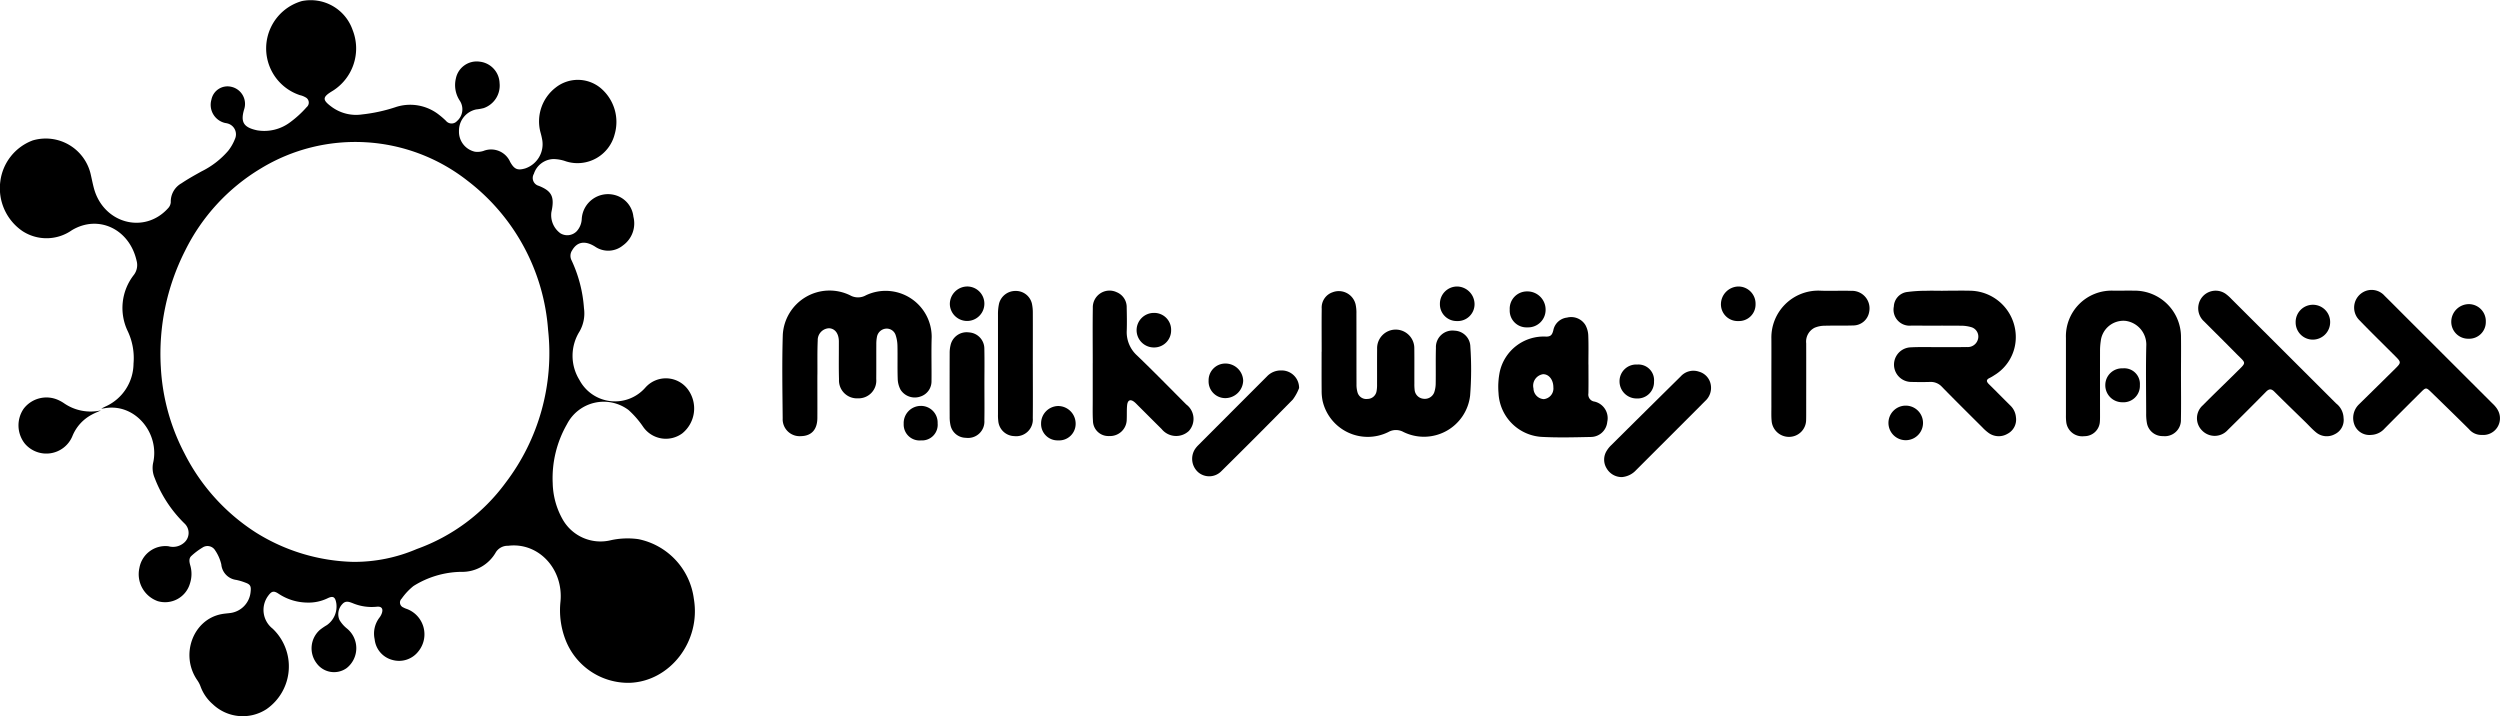
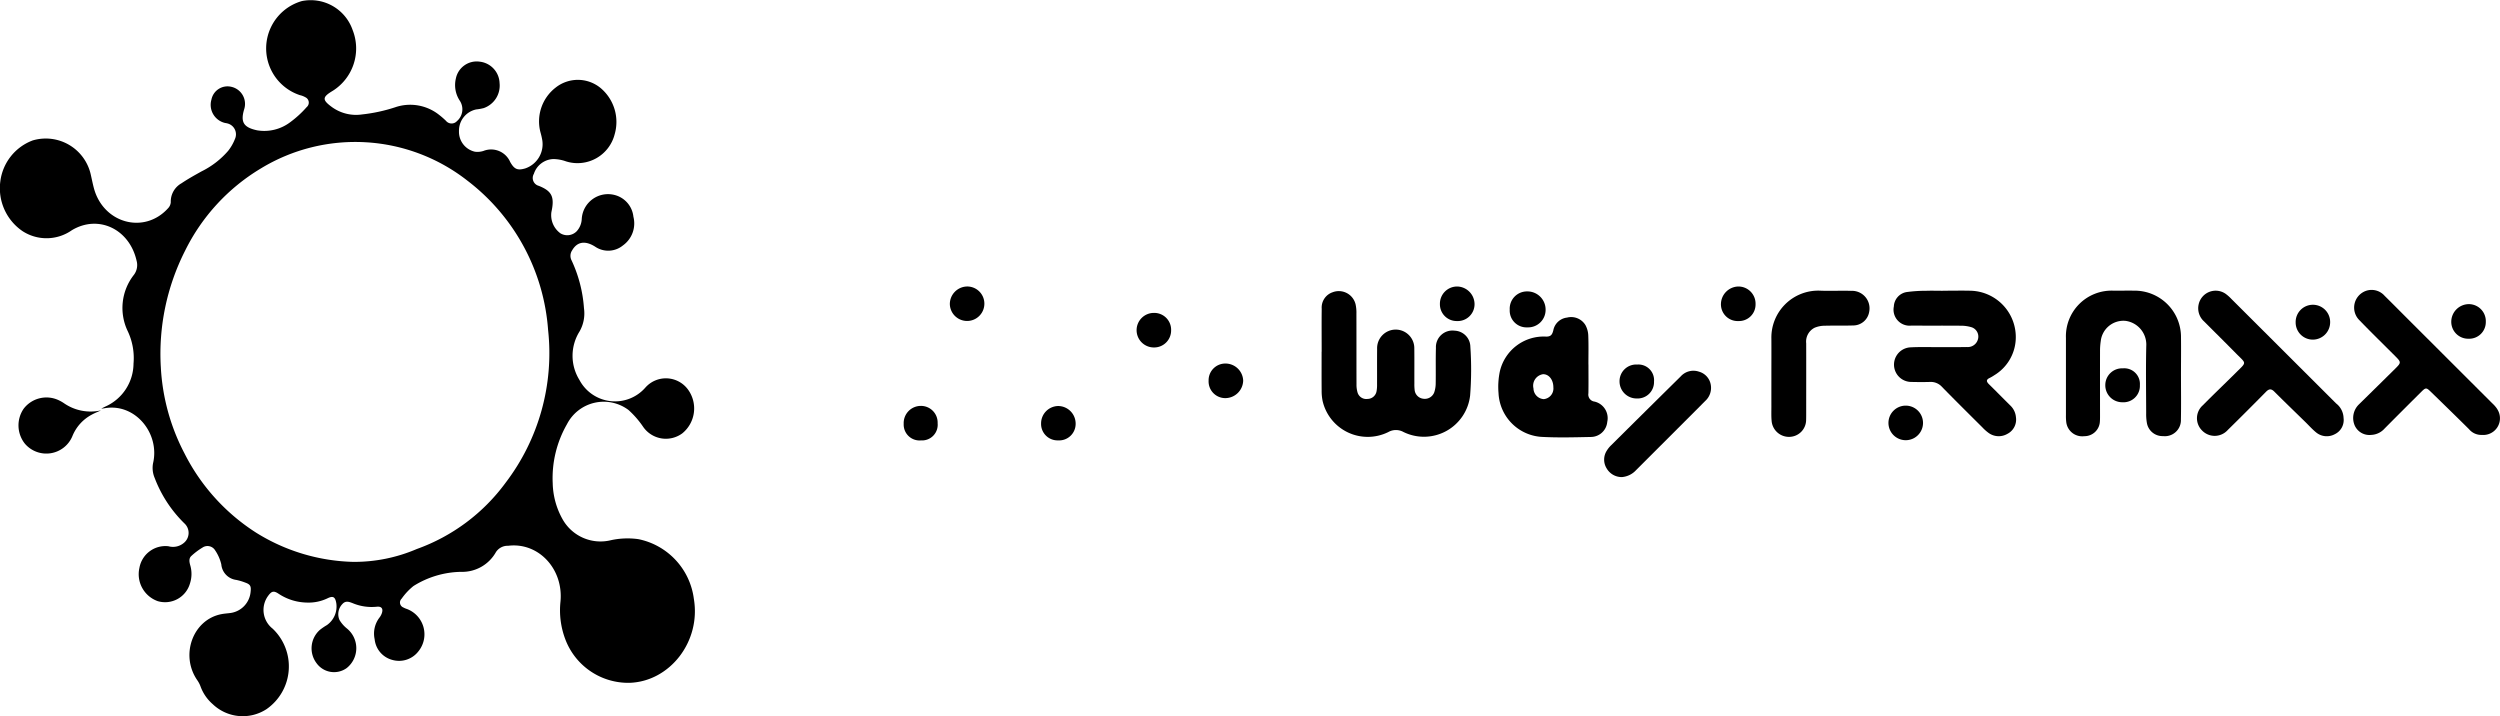
<svg xmlns="http://www.w3.org/2000/svg" id="milkyway_logo" viewBox="0 0 280 80.218">
  <g id="milkyway-logo" data-name="milkyway-logo" transform="translate(-162.057 -222.95)">
    <g id="그룹_50" data-name="그룹 50" transform="translate(162.057 222.95)">
      <g id="milyway-logo-image">
        <path id="패스_238" d="M173.381 268.723c.18-.089.357-.183.539-.267a5.306 5.306 0 0 0 3.091-4.784 7.057 7.057 0 0 0-.643-3.622 6 6 0 0 1 .686-6.317 1.82 1.82 0 0 0 .3-1.586c-.8-3.543-4.281-5.2-7.253-3.41a4.934 4.934 0 0 1-5.511.106 5.808 5.808 0 0 1-2.5-5.553 5.646 5.646 0 0 1 3.637-4.615 5.166 5.166 0 0 1 6.507 3.876c.109.483.206.969.331 1.447 1.044 3.972 5.653 5.233 8.318 2.272a1.088 1.088 0 0 0 .3-.66 2.348 2.348 0 0 1 1.2-2.132c.725-.488 1.488-.911 2.249-1.335a9.449 9.449 0 0 0 2.98-2.3 5.122 5.122 0 0 0 .755-1.316 1.258 1.258 0 0 0-.848-1.755c-.105-.031-.217-.038-.323-.067a2.084 2.084 0 0 1-1.458-2.6 1.836 1.836 0 0 1 2.242-1.429 1.96 1.96 0 0 1 1.42 2.529c-.43 1.445-.04 2.018 1.443 2.339a4.82 4.82 0 0 0 3.709-.9 11.656 11.656 0 0 0 1.847-1.691.661.661 0 0 0-.138-1.109 2.151 2.151 0 0 0-.614-.237 5.514 5.514 0 0 1 .225-10.538 4.967 4.967 0 0 1 5.678 3.24 5.608 5.608 0 0 1-2.206 6.8c-1.213.722-1.224 1.023-.076 1.857a4.609 4.609 0 0 0 3.345.8 17.99 17.99 0 0 0 3.669-.79 5.205 5.205 0 0 1 4.947.832 8.98 8.98 0 0 1 .769.667.813.813 0 0 0 1.239.038 1.746 1.746 0 0 0 .319-2.281 3.171 3.171 0 0 1-.441-2.492 2.378 2.378 0 0 1 2.662-1.884 2.5 2.5 0 0 1 2.232 2.394 2.669 2.669 0 0 1-1.776 2.806 5.759 5.759 0 0 1-.842.151 2.428 2.428 0 0 0-1.928 2.429 2.284 2.284 0 0 0 1.786 2.306 2.163 2.163 0 0 0 .966-.092 2.328 2.328 0 0 1 2.982 1.24c.465.821.823.975 1.688.722a2.864 2.864 0 0 0 1.908-3.158 8.3 8.3 0 0 0-.187-.827 4.781 4.781 0 0 1 1.679-5.064 4.007 4.007 0 0 1 4.992.007 4.958 4.958 0 0 1 1.618 5.233 4.291 4.291 0 0 1-5.439 3.023 4.362 4.362 0 0 0-1.415-.262 2.382 2.382 0 0 0-2.19 1.655.91.91 0 0 0 .549 1.345c1.478.591 1.788 1.24 1.412 2.947a2.516 2.516 0 0 0 1.007 2.367 1.475 1.475 0 0 0 1.834-.234 2.186 2.186 0 0 0 .561-1.395 2.947 2.947 0 0 1 3.666-2.664 2.81 2.81 0 0 1 2.118 2.438 3.032 3.032 0 0 1-1.178 3.22 2.6 2.6 0 0 1-3.108.133c-1.112-.706-2.013-.563-2.573.409a1.1 1.1 0 0 0-.063 1.132 15.094 15.094 0 0 1 1.387 5.365 4.068 4.068 0 0 1-.49 2.58 5.132 5.132 0 0 0-.023 5.436 4.511 4.511 0 0 0 7.383.868 3.066 3.066 0 0 1 4.775.207 3.593 3.593 0 0 1-.63 4.909 3.094 3.094 0 0 1-4.376-.71 10.341 10.341 0 0 0-1.648-1.9 4.626 4.626 0 0 0-6.893 1.583 12.151 12.151 0 0 0-1.6 6.634 8.614 8.614 0 0 0 1.081 3.975 4.871 4.871 0 0 0 5.447 2.386 8.762 8.762 0 0 1 3.077-.113 7.837 7.837 0 0 1 6.2 6.671c.818 4.784-2.682 9.271-7.2 9.418a7.53 7.53 0 0 1-7.209-4.917 9.156 9.156 0 0 1-.527-4.173c.354-3.666-2.467-6.677-5.858-6.259a1.564 1.564 0 0 0-1.371.71 4.329 4.329 0 0 1-3.9 2.21 10.322 10.322 0 0 0-5.338 1.59 6.848 6.848 0 0 0-1.322 1.413.594.594 0 0 0 .192.986 1.97 1.97 0 0 0 .366.159 3.029 3.029 0 0 1 1.315 4.761 2.737 2.737 0 0 1-2.922.953 2.672 2.672 0 0 1-1.974-2.312 2.947 2.947 0 0 1 .524-2.407 1.764 1.764 0 0 0 .247-.418c.232-.562.034-.884-.54-.818a5.493 5.493 0 0 1-2.652-.383c-.422-.163-.827-.343-1.211.1a1.631 1.631 0 0 0-.305 1.768 3.548 3.548 0 0 0 .841.961 2.84 2.84 0 0 1-.045 4.43 2.418 2.418 0 0 1-3.372-.561 2.757 2.757 0 0 1 .389-3.731 6.79 6.79 0 0 1 .778-.529 2.543 2.543 0 0 0 1.055-2.421c-.114-.706-.335-.882-.941-.6a4.908 4.908 0 0 1-2.366.5 5.914 5.914 0 0 1-3.128-.967c-.572-.388-.807-.334-1.218.233a2.66 2.66 0 0 0 .511 3.649 5.828 5.828 0 0 1-.676 9.02 4.871 4.871 0 0 1-6.02-.552 4.784 4.784 0 0 1-1.364-1.969 3.039 3.039 0 0 0-.386-.737c-1.922-2.811-.477-6.759 2.709-7.379.323-.063.653-.085.981-.125a2.621 2.621 0 0 0 2.294-2.361c.077-.653-.028-.849-.6-1.051a6.139 6.139 0 0 0-1.016-.3 1.921 1.921 0 0 1-1.663-1.735 4.717 4.717 0 0 0-.689-1.571 1 1 0 0 0-1.421-.314 7.547 7.547 0 0 0-1.234.927c-.319.282-.239.686-.136 1.057a3.422 3.422 0 0 1-.027 2.022 2.9 2.9 0 0 1-3.614 1.993 3.2 3.2 0 0 1-2.054-3.713 2.96 2.96 0 0 1 3.251-2.436 1.884 1.884 0 0 0 1.736-.379 1.445 1.445 0 0 0 .085-2.152 14.117 14.117 0 0 1-3.358-5.112 2.851 2.851 0 0 1-.184-1.656c.782-3.314-1.976-6.754-5.416-6.16-.13.023-.262.032-.393.047zM201.6 285.88a17.768 17.768 0 0 0 7.143-1.442 21.211 21.211 0 0 0 9.933-7.409 23.942 23.942 0 0 0 4.767-17.133 23.138 23.138 0 0 0-9.02-16.7A20.353 20.353 0 0 0 191.3 241.8a22.159 22.159 0 0 0-8.516 9.236 25.5 25.5 0 0 0-2.714 13.046 23.421 23.421 0 0 0 2.648 9.646 22.614 22.614 0 0 0 8.034 8.888 21.51 21.51 0 0 0 10.848 3.264z" class="cls-2" data-name="패스 238" transform="translate(-162.057 -222.95)" />
        <path id="패스_252" d="M175.459 306.662c-.358.165-.73.306-1.074.5a4.722 4.722 0 0 0-2.145 2.395 3.158 3.158 0 0 1-5.317.845 3.292 3.292 0 0 1-.141-3.917 3.211 3.211 0 0 1 3.961-.938 4.288 4.288 0 0 1 .515.292 5.243 5.243 0 0 0 4.2.825z" class="cls-2" data-name="패스 252" transform="translate(-164.133 -260.706)" />
      </g>
      <g id="milkyway-logo-text" transform="translate(87.615 32.088)">
        <g id="milkyway-logo-text-2" data-name="milkyway-logo-text">
          <path id="패스_239" d="M434.338 289.19c0-1.6-.014-3.208.005-4.812a1.806 1.806 0 0 1 1.218-1.847 1.933 1.933 0 0 1 2.575 1.349 4.363 4.363 0 0 1 .094 1.044c.008 2.636 0 5.273.009 7.909a3.1 3.1 0 0 0 .113.906 1.018 1.018 0 0 0 1.113.739 1.035 1.035 0 0 0 1.02-.864 3.861 3.861 0 0 0 .056-.786c.006-1.318-.006-2.636.007-3.955a2.084 2.084 0 1 1 4.166-.029c.016 1.3 0 2.593.007 3.889a5.471 5.471 0 0 0 .028.723 1.093 1.093 0 0 0 .976 1 1.127 1.127 0 0 0 1.217-.706 3.211 3.211 0 0 0 .168-1.029c.022-1.318-.014-2.637.025-3.954a1.854 1.854 0 0 1 2.091-1.934 1.831 1.831 0 0 1 1.765 1.8 37.516 37.516 0 0 1-.027 5.465 5.205 5.205 0 0 1-7.47 4.08 1.735 1.735 0 0 0-1.7.013 5.187 5.187 0 0 1-7.349-3.48 5.551 5.551 0 0 1-.11-1.176c-.012-1.45-.005-2.9-.005-4.35z" class="cls-2" data-name="패스 239" transform="translate(-373.926 -281.885)" />
-           <path id="패스_240" d="M326.576 292.475c0 1.361.008 2.723 0 4.084-.011 1.292-.658 2-1.826 2.026a1.9 1.9 0 0 1-2.058-1.993c-.028-3.118-.085-6.239.012-9.353a5.243 5.243 0 0 1 7.54-4.426 1.8 1.8 0 0 0 1.765 0 5.157 5.157 0 0 1 7.371 4.662c-.054 1.645 0 3.293-.02 4.94a1.783 1.783 0 0 1-1.26 1.741 1.894 1.894 0 0 1-2.2-.759 2.749 2.749 0 0 1-.326-1.244c-.043-1.228 0-2.459-.028-3.688a3.988 3.988 0 0 0-.211-1.219 1.053 1.053 0 0 0-1.082-.7 1.121 1.121 0 0 0-1 .909 4.093 4.093 0 0 0-.075.85c-.008 1.3.005 2.591-.008 3.886a1.985 1.985 0 0 1-2.051 2.16 2.01 2.01 0 0 1-2.119-2.124c-.038-1.272-.013-2.547-.016-3.82v-.461c-.017-.869-.443-1.421-1.112-1.444a1.323 1.323 0 0 0-1.255 1.363c-.055 1.227-.028 2.458-.035 3.688-.006.307-.005.614-.006.922z" class="cls-2" data-name="패스 240" transform="translate(-322.646 -281.826)" />
          <path id="패스_241" d="M558.671 282.312c1.032 0 2.064-.023 3.1 0a5.191 5.191 0 0 1 5.071 5.513 4.97 4.97 0 0 1-2.406 3.957 4.375 4.375 0 0 1-.513.3c-.414.193-.367.414-.082.695.8.786 1.583 1.584 2.378 2.372a2.047 2.047 0 0 1 .649 1.328 1.793 1.793 0 0 1-.962 1.869 1.927 1.927 0 0 1-2.117-.121 4.881 4.881 0 0 1-.685-.613c-1.508-1.5-3.022-3-4.513-4.523a1.69 1.69 0 0 0-1.341-.561c-.7.021-1.405.017-2.107 0a1.938 1.938 0 0 1-.081-3.874c1.007-.054 2.019-.022 3.029-.025 1.1 0 2.2.009 3.293-.011a1.174 1.174 0 0 0 1.216-.824 1.1 1.1 0 0 0-.688-1.386 4.069 4.069 0 0 0-1.226-.177c-1.844-.018-3.689 0-5.533-.014a1.794 1.794 0 0 1-1.959-2.143 1.709 1.709 0 0 1 1.412-1.609 16.252 16.252 0 0 1 2.225-.147c.614-.021 1.229 0 1.844 0z" class="cls-2" data-name="패스 241" transform="translate(-428.698 -281.839)" />
          <path id="패스_242" d="M596.43 291.9c0 1.6.023 3.208-.008 4.811a1.8 1.8 0 0 1-2 1.878 1.775 1.775 0 0 1-1.816-1.5 5.53 5.53 0 0 1-.075-1.048c-.006-2.57-.051-5.142.015-7.71a2.681 2.681 0 0 0-2.333-2.65 2.557 2.557 0 0 0-2.769 2.26 7.414 7.414 0 0 0-.082 1.181c-.007 2.35 0 4.7 0 7.051 0 .242.005.484-.013.725a1.73 1.73 0 0 1-1.753 1.7 1.8 1.8 0 0 1-2.015-1.565 5.6 5.6 0 0 1-.037-.789v-8.633a5.114 5.114 0 0 1 5.32-5.311c.835 0 1.67-.01 2.5 0a5.191 5.191 0 0 1 5.065 5.055c.02 1.515 0 3.031 0 4.547z" class="cls-2" data-name="패스 242" transform="translate(-439.774 -281.833)" />
          <path id="패스_243" d="M629.366 296.578a1.751 1.751 0 0 1-.987 1.82 1.877 1.877 0 0 1-2.105-.216c-.406-.332-.76-.728-1.136-1.1-1.177-1.15-2.362-2.292-3.527-3.455-.346-.346-.6-.318-.93.019q-2.126 2.158-4.286 4.282a1.964 1.964 0 0 1-2.882.048 1.934 1.934 0 0 1 .1-2.827c1.234-1.249 2.507-2.458 3.754-3.7 1.168-1.159 1.112-.93.008-2.046-1.2-1.217-2.42-2.423-3.629-3.635a1.977 1.977 0 0 1-.609-1.919 1.952 1.952 0 0 1 3.014-1.18 4.668 4.668 0 0 1 .64.566q5.874 5.859 11.747 11.721a2.132 2.132 0 0 1 .828 1.622z" class="cls-2" data-name="패스 243" transform="translate(-454.502 -281.854)" />
          <path id="패스_244" d="M662.413 298.393a1.779 1.779 0 0 1-1.435-.639c-1.417-1.408-2.85-2.8-4.283-4.193-.5-.486-.571-.485-1.068.009q-2.057 2.043-4.1 4.1a2.114 2.114 0 0 1-1.5.721 1.8 1.8 0 0 1-1.864-1.077 2.123 2.123 0 0 1 .457-2.314q2.046-2.005 4.084-4.02c.689-.682.685-.731 0-1.414-1.333-1.338-2.689-2.653-4-4.014a1.986 1.986 0 0 1 .98-3.362 1.946 1.946 0 0 1 1.847.633c.877.863 1.741 1.738 2.611 2.607l9.321 9.307c.155.155.319.3.458.473a2.285 2.285 0 0 1 .325.491 1.867 1.867 0 0 1-1.833 2.692z" class="cls-2" data-name="패스 244" transform="translate(-472.06 -281.771)" />
          <path id="패스_245" d="M481.458 293.318c0 1.076.013 2.153-.006 3.229a.794.794 0 0 0 .69.929 1.906 1.906 0 0 1 1.421 2.278 1.852 1.852 0 0 1-1.817 1.683c-1.866.04-3.739.093-5.6-.013a5.15 5.15 0 0 1-4.759-4.887 8.42 8.42 0 0 1 .128-2.354 5.039 5.039 0 0 1 5.189-3.988c.565.014.7-.246.818-.7a1.77 1.77 0 0 1 1.54-1.429 1.868 1.868 0 0 1 2.058.842 2.651 2.651 0 0 1 .318 1.179c.042 1.075.015 2.152.015 3.229zm-3.93 2.568c.005-.849-.5-1.495-1.161-1.478A1.3 1.3 0 0 0 475.3 296a1.229 1.229 0 0 0 1.156 1.2 1.2 1.2 0 0 0 1.073-1.315z" class="cls-2" data-name="패스 245" transform="translate(-391.166 -284.585)" />
-           <path id="패스_246" d="M387.313 290.43c0-2.064-.023-4.129.008-6.193a1.872 1.872 0 0 1 2.665-1.762 1.8 1.8 0 0 1 1.129 1.712c.018.856.035 1.714.007 2.569a3.519 3.519 0 0 0 1.159 2.815c1.869 1.795 3.679 3.65 5.51 5.485a2.011 2.011 0 0 1 .28 2.97 2.087 2.087 0 0 1-3.041-.221c-.89-.88-1.773-1.767-2.66-2.651-.124-.124-.244-.255-.379-.365-.452-.37-.771-.245-.83.359-.051.523-.018 1.053-.042 1.579a1.865 1.865 0 0 1-1.966 1.859 1.722 1.722 0 0 1-1.817-1.7c-.05-.766-.024-1.536-.026-2.305v-4.15z" class="cls-2" data-name="패스 246" transform="translate(-352.54 -281.839)" />
          <path id="패스_247" d="M528.125 291.929c0-1.427.009-2.854 0-4.281a5.252 5.252 0 0 1 5.387-5.355c1.183.053 2.371-.016 3.555.023a1.961 1.961 0 0 1 2.011 2.353 1.816 1.816 0 0 1-1.807 1.524c-1.053.034-2.108 0-3.161.03a2.95 2.95 0 0 0-1.147.227 1.737 1.737 0 0 0-.939 1.746c.008 2.591 0 5.181 0 7.771 0 .264 0 .528-.008.791a1.907 1.907 0 0 1-1.873 1.912 1.946 1.946 0 0 1-1.992-1.8c-.048-.523-.025-1.053-.026-1.579-.002-1.123 0-2.243 0-3.362z" class="cls-2" data-name="패스 247" transform="translate(-417.345 -281.829)" />
-           <path id="패스_248" d="M372.014 290.56c0 2.019.016 4.037-.005 6.056a1.864 1.864 0 0 1-2.081 2.009 1.846 1.846 0 0 1-1.785-1.707 5.052 5.052 0 0 1-.032-.723v-11.19a5.471 5.471 0 0 1 .124-1.238 1.89 1.89 0 0 1 1.85-1.4 1.841 1.841 0 0 1 1.828 1.427 4.8 4.8 0 0 1 .1 1.044c.008 1.909 0 3.817 0 5.727z" class="cls-2" data-name="패스 248" transform="translate(-343.952 -281.869)" />
          <path id="패스_249" d="M495.332 311.093a1.95 1.95 0 0 1-1.721-.979 1.857 1.857 0 0 1 .032-2 2.925 2.925 0 0 1 .452-.562q3.9-3.872 7.816-7.736a1.912 1.912 0 0 1 2.051-.527 1.836 1.836 0 0 1 1.32 1.5 1.97 1.97 0 0 1-.636 1.786c-.755.766-1.518 1.524-2.279 2.285l-5.45 5.448a2.423 2.423 0 0 1-1.585.785z" class="cls-2" data-name="패스 249" transform="translate(-401.285 -289.748)" />
-           <path id="패스_250" d="M419.871 301.1a5.278 5.278 0 0 1-.7 1.285q-3.99 4.064-8.045 8.065a1.9 1.9 0 0 1-2.525.108 2.009 2.009 0 0 1-.388-2.617 2.905 2.905 0 0 1 .38-.452q3.837-3.846 7.677-7.688a2.111 2.111 0 0 1 1.587-.669 1.951 1.951 0 0 1 2.014 1.968z" class="cls-2" data-name="패스 250" transform="translate(-361.987 -289.729)" />
-           <path id="패스_251" d="M361.957 297.2c0 1.317.018 2.633-.005 3.95a1.83 1.83 0 0 1-2.072 1.935 1.773 1.773 0 0 1-1.729-1.441 4.27 4.27 0 0 1-.086-.913q-.011-3.555 0-7.109a3.634 3.634 0 0 1 .1-.911 1.846 1.846 0 0 1 2.072-1.43 1.826 1.826 0 0 1 1.712 1.839c.03 1.36.007 2.72.007 4.081z" class="cls-2" data-name="패스 251" transform="translate(-339.317 -286.139)" />
          <path id="패스_253" d="M474.492 285.418a1.932 1.932 0 0 1 1.933-2.043 2.038 2.038 0 0 1 2.085 2.073 1.958 1.958 0 0 1-2.042 1.953 1.878 1.878 0 0 1-1.976-1.983z" class="cls-2" data-name="패스 253" transform="translate(-393.017 -282.824)" />
          <path id="패스_254" d="M400.792 289.82a1.9 1.9 0 0 1-1.927 1.907 1.935 1.935 0 1 1-.007-3.87 1.889 1.889 0 0 1 1.934 1.963z" class="cls-2" data-name="패스 254" transform="translate(-357.242 -284.899)" />
          <path id="패스_255" d="M522.291 284.331a1.853 1.853 0 0 1-1.91 1.9 1.872 1.872 0 0 1-1.966-1.927 1.994 1.994 0 0 1 1.93-1.941 1.92 1.92 0 0 1 1.946 1.968z" class="cls-2" data-name="패스 255" transform="translate(-413.284 -282.362)" />
          <path id="패스_256" d="M461.9 286.23a1.875 1.875 0 0 1-1.911-1.912 1.926 1.926 0 0 1 1.954-1.956 1.988 1.988 0 0 1 1.924 1.941 1.886 1.886 0 0 1-1.967 1.927z" class="cls-2" data-name="패스 256" transform="translate(-386.333 -282.361)" />
          <path id="패스_257" d="M673.879 288.017a1.862 1.862 0 0 1-1.925 1.888 1.893 1.893 0 0 1-1.943-1.893 1.981 1.981 0 0 1 1.948-1.981 1.905 1.905 0 0 1 1.92 1.986z" class="cls-2" data-name="패스 257" transform="translate(-483.084 -284.056)" />
          <path id="패스_258" d="M361.974 284.306a1.934 1.934 0 0 1-3.867.04 1.97 1.97 0 0 1 1.888-1.985 1.92 1.92 0 0 1 1.979 1.945z" class="cls-2" data-name="패스 258" transform="translate(-339.34 -282.361)" />
          <path id="패스_259" d="M635.092 288.17a1.932 1.932 0 1 1 3.863 0 1.947 1.947 0 0 1-1.869 1.928 1.922 1.922 0 0 1-1.994-1.928z" class="cls-2" data-name="패스 259" transform="translate(-465.594 -284.149)" />
          <path id="패스_260" d="M557.11 309.13a1.936 1.936 0 0 1-3.871.017 1.936 1.936 0 1 1 3.871-.017z" class="cls-2" data-name="패스 260" transform="translate(-429.347 -293.816)" />
          <path id="패스_261" d="M352.32 309.157a1.755 1.755 0 0 1-1.862 1.92 1.777 1.777 0 0 1-1.939-1.854 1.922 1.922 0 0 1 1.91-2.01 1.866 1.866 0 0 1 1.891 1.944z" class="cls-2" data-name="패스 261" transform="translate(-334.92 -293.84)" />
          <path id="패스_262" d="M411.9 300.318a1.873 1.873 0 0 1 1.91-1.923 1.986 1.986 0 0 1 1.962 1.915 2.013 2.013 0 0 1-1.994 1.959 1.869 1.869 0 0 1-1.878-1.951z" class="cls-2" data-name="패스 262" transform="translate(-364.151 -289.767)" />
        </g>
        <path id="패스_263" d="M596.259 301.274a1.84 1.84 0 0 1-1.959 1.926 1.9 1.9 0 0 1-1.914-1.933 1.875 1.875 0 0 1 1.966-1.865 1.754 1.754 0 0 1 1.907 1.872z" class="cls-2" data-name="패스 263" transform="translate(-444.207 -290.235)" />
        <path id="패스_264" d="M378.984 311.088a1.844 1.844 0 0 1-1.906-1.91 1.948 1.948 0 0 1 1.922-1.939 1.972 1.972 0 0 1 1.948 1.988 1.853 1.853 0 0 1-1.964 1.861z" class="cls-2" data-name="패스 264" transform="translate(-348.091 -293.853)" />
        <path id="패스_265" d="M499.323 298.61a1.753 1.753 0 0 1 1.873 1.9 1.836 1.836 0 0 1-1.914 1.9 1.912 1.912 0 0 1-1.948-1.894 1.867 1.867 0 0 1 1.989-1.906z" class="cls-2" data-name="패스 265" transform="translate(-403.561 -289.869)" />
      </g>
    </g>
  </g>
</svg>